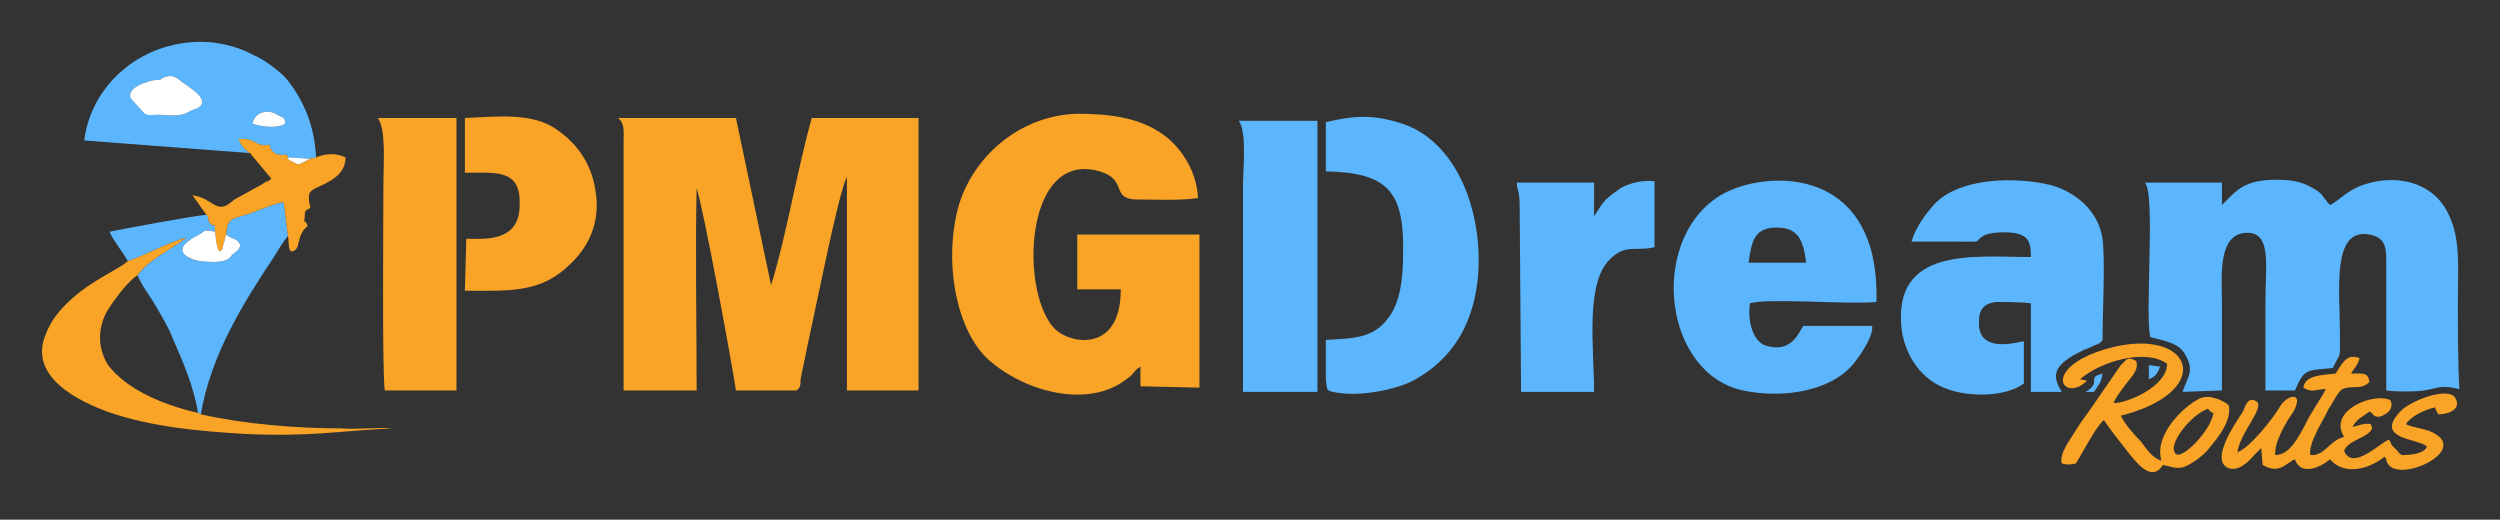
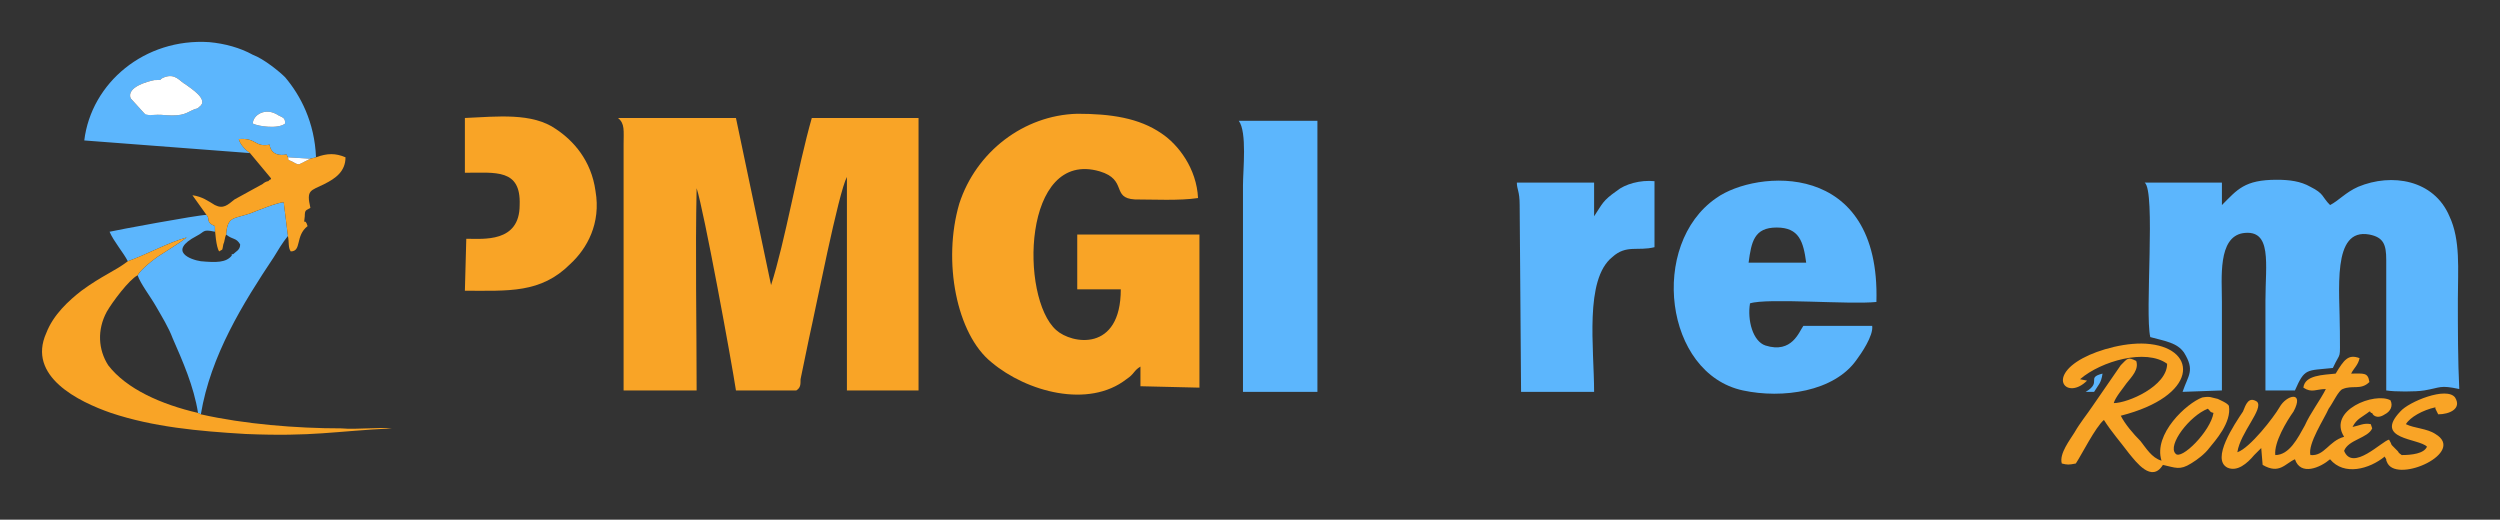
<svg xmlns="http://www.w3.org/2000/svg" version="1.2" viewBox="0 0 178 37" width="178" height="37">
  <rect x="0" y="0" width="178" height="37" fill="#333333" stroke="none" />
  <title>logo</title>
  <style>
		.s0 { fill: #f9a426 } 
		.s1 { fill: #5cb6fd } 
		.s2 { fill: #ffffff } 
	</style>
  <g id="Layer_x0020_1 copy">
    <g id="_2698356294576">
      <path fill-rule="evenodd" class="s0" d="m44.4 27.8h5.2c0-4.6-0.1-9.8 0-14.4 0.5 1.5 2.5 12.4 2.8 14.4h4.3c0.3-0.2 0.3-0.4 0.3-0.8l0.6-2.9c0.5-2.2 2.1-10.4 2.7-11.5v15.2h5.1v-19.4h-7.6c-1 3.5-1.9 8.8-2.9 11.9l-2.5-11.9h-8.4c0.5 0.4 0.4 0.9 0.4 1.9v17.5z" />
      <path fill-rule="evenodd" class="s1" d="m158.2 14.6v-1.6h-5.5c0.8 0.6 0 9.3 0.4 11 1.1 0.3 1.9 0.4 2.4 1.1 0.8 1.3 0.3 1.6-0.1 2.8l2.8-0.1q0-3.1 0-6.3c0-1.7-0.3-4.6 1.5-4.9 2.1-0.3 1.6 2.2 1.6 4.8q0 3.2 0 6.4h2.1c0.7-1.6 0.8-1.4 2.7-1.6 0.6-1.3 0.5-0.4 0.5-2.6 0-2.9-0.6-7.4 2.1-6.9 1 0.2 1.2 0.7 1.2 1.8v9.3c0.6 0.1 2.1 0.1 2.7 0 1.2-0.2 1.1-0.4 2.5-0.1-0.1-2-0.1-4.3-0.1-6.4 0-2.1 0.2-4.2-0.6-5.9-1.1-2.6-4.1-3.1-6.5-2.1-0.9 0.4-1.4 1-2 1.3-0.6-0.6-0.4-0.8-1.4-1.3-0.7-0.4-1.5-0.5-2.4-0.5-2.3 0-2.8 0.7-3.9 1.8z" />
      <path fill-rule="evenodd" class="s0" d="m81.2 26.1v1.4l4.2 0.1v-10.9h-8.7v3.9h3.1c0 4.5-3.5 3.9-4.6 2.9-2.6-2.3-2.4-12.9 3.1-11.3 2 0.6 0.8 1.9 2.5 2 1.3 0 3.2 0.1 4.5-0.1-0.1-2.1-1.4-3.8-2.6-4.6-1.6-1.1-3.6-1.4-6-1.4-3.8 0.1-7.2 2.7-8.4 6.4-1.2 4.1-0.2 9.3 2.3 11.3 2.5 2.1 6.9 3.3 9.6 1.2 0.6-0.4 0.5-0.6 1-0.9z" />
-       <path fill-rule="evenodd" class="s1" d="m136.1 17.2q1.4 0 2.7 0c2.7 0 1.6 0.1 2.4-0.4 0.5-0.3 1.7-0.3 2.3-0.2 0.9 0.2 1.1 0.6 1.1 1.7-4 0-9.9-0.8-9.2 5.2 0.3 2 1.5 3.5 3 4.1 1.6 0.7 4.4 0.7 5.7-0.3v-3c-0.3 0-3.3 1-3.2-1.4 0-0.9 0.4-1.3 1.2-1.4 0.5 0 1.9 0 2.5 0.1v6.3h2.2c-0.7-1.1-0.5-1.7 0.5-2.4 0.3-0.2 0.7-0.4 1.1-0.6 0.3-0.1 0.5-0.2 0.7-0.3 0.3-0.1 0.5-0.2 0.6-0.4 0-1.8 0.2-5.7 0-7.2-0.3-2-1.9-3.3-3.6-3.8-2.3-0.6-6.8-0.7-8.6 1.6-0.5 0.6-1.1 1.4-1.4 2.4z" />
      <path fill-rule="evenodd" class="s1" d="m132.2 25.6c-1.6 2.3-5.3 2.8-8.1 2.2-5.6-1.2-6.7-10.4-1.9-13.7 2.8-2 11.7-2.8 11.4 7.4-1.9 0.2-7.8-0.3-9 0.1-0.2 1.2 0.2 2.7 1.1 3 1.9 0.6 2.4-1 2.7-1.4h4.9c0.1 0.7-0.8 2-1.1 2.4zm-5.7-9.4c-1.6 0-1.8 1-2 2.5h4.1c-0.2-1.5-0.5-2.5-2.1-2.5z" />
-       <path fill-rule="evenodd" class="s1" d="m94.4 8.7v3.5c4.4 0.1 5.6 1.4 5.5 5.9 0 1.7-0.2 3.5-1.1 4.6-1 1.3-2.2 1.4-4.4 1.5q0 1.4 0 2.8c0.1 0.7 0 0.8 0.5 0.9 1.7 0.4 4.5-0.1 5.9-0.9 2.3-1.3 4-3.5 4.4-7 0.5-4.5-1.3-10.1-5.7-11.3-2-0.6-3.4-0.4-5.1 0z" />
      <path fill-rule="evenodd" class="s1" d="m88.5 27.9h5.3v-19.3h-5.6c0.6 0.8 0.3 3.5 0.3 4.6z" />
-       <path fill-rule="evenodd" class="s0" d="m27.4 27.8h5.1v-19.4h-5.6c0.6 0.8 0.4 3.3 0.4 4.5 0 2.1-0.1 13.9 0.1 14.9z" />
      <path fill-rule="evenodd" class="s1" d="m113.5 15.5v-2.5h-5.5c0 0.5 0.2 0.6 0.2 1.6l0.1 13.3h5.2c0-3.1-0.7-8 1.3-9.6 1-0.9 1.8-0.4 3-0.7v-4.7c-1-0.1-2.1 0.2-2.7 0.7-1 0.7-1 0.9-1.6 1.8z" />
      <path fill-rule="evenodd" class="s1" d="m17.8 10.9l-11.8-0.9c0.5-4.1 4.3-7.3 8.9-7 1.1 0.1 2.2 0.4 3.1 0.9 0.8 0.3 1.9 1.2 2.3 1.6 1.1 1.3 2.1 3.2 2.2 5.7l-0.4 0.1-1.6-0.1-0.1-0.2c-1.1 0.2-1.2-0.6-1.2-0.7-1.1 0.2-0.9-0.5-2.2-0.4 0.1 0.4 0.5 0.8 0.8 1zm-6.1-5.4c-0.5 0.2 0 0.2-0.7 0.2-0.5 0.1-2 0.5-1.7 1.3l1 1.1c0.4 0.1 0.5 0 1.5 0.1 1.3 0.1 1.5-0.2 2-0.4 0.2-0.1 0.2 0 0.4-0.2 0.7-0.5-0.6-1.3-1-1.6-0.4-0.2-0.7-0.8-1.5-0.5zm8.6 3.3c0-0.4-0.1-0.4-0.5-0.6-0.9-0.6-1.8 0-1.8 0.6 0.4 0.2 1.8 0.4 2.3 0z" />
      <path fill-rule="evenodd" class="s0" d="m33.1 12.3c2.2 0 4-0.3 3.9 2.3 0 2.7-2.6 2.4-3.8 2.4l-0.1 3.7c3.1 0 5.4 0.2 7.5-1.9 1.2-1.1 2.2-2.9 1.8-5.2-0.3-2.2-1.6-3.6-2.8-4.4-1.7-1.2-4.2-0.9-6.5-0.8 0 0 0 3.9 0 3.9z" />
      <path fill-rule="evenodd" class="s1" d="m9.8 19.6c0.2 0.6 0.9 1.5 1.3 2.2 0.4 0.7 0.9 1.5 1.2 2.3 0.7 1.6 1.5 3.4 1.8 5.3l0.2 0.1c0.7-4.2 3-7.9 5.2-11.2 0.3-0.5 0.6-1 1-1.5l-0.3-2.4c-0.4 0-1.9 0.6-2.4 0.8-1.2 0.4-1.6 0.2-1.7 1.5 0.5 0.4 0.7 0.2 1 0.7 0 0.4-0.3 0.5-0.5 0.7q0 0-0.1 0 0 0.1 0 0.1c-0.4 0.5-1.1 0.5-2.2 0.4-0.7-0.1-2.4-0.7-0.3-1.8 0.6-0.3 0.4-0.5 1.3-0.3v-0.4c-0.7-0.3-0.3-0.5-0.6-0.8-0.6 0-6.5 1.1-6.9 1.2 0.3 0.7 1 1.5 1.3 2.1 1.4-0.5 2.8-1.3 4.2-1.7-0.5 0.4-1.2 0.8-1.8 1.2-0.5 0.3-1.5 1.1-1.7 1.5z" />
      <path fill-rule="evenodd" class="s0" d="m9.1 18.6c-0.9 0.7-1.8 1-3.3 2.1-0.9 0.7-2 1.7-2.5 3-1.4 3.1 2.3 4.9 4.6 5.7 3 1 6.2 1.3 9.6 1.5 4.8 0.2 6.3-0.2 10.4-0.4-0.9-0.1-2.5 0.1-3.6 0-3.2 0-6.9-0.3-10-1l-0.2-0.1c-2.6-0.6-5.1-1.7-6.4-3.4-0.7-1.1-0.8-2.5-0.1-3.8 0.4-0.7 1.6-2.3 2.2-2.6 0.2-0.4 1.2-1.2 1.7-1.5 0.6-0.4 1.3-0.8 1.8-1.2-1.4 0.4-2.8 1.2-4.2 1.7z" />
      <path fill-rule="evenodd" class="s0" d="m167.4 26.6c0.2-0.4 0.5-0.6 0.6-1.1-0.8-0.3-1.1 0.1-1.7 1.1-0.9 0.1-2.2 0.1-2.3 1 0.6 0.4 0.9 0.1 1.6 0.1-0.4 0.8-1.1 1.7-1.5 2.6-0.5 0.9-1.1 2.1-2.1 2.1-0.1-0.9 0.8-2.4 1.3-3.1 0.8-1.5-0.5-1.2-1-0.3-0.4 0.7-2.1 2.9-3 3.2 0.2-1.4 1.9-3.1 1.4-3.6-0.6-0.4-0.8 0.2-1 0.7-0.6 0.9-2.3 3.4-1.1 4 0.7 0.3 1.4-0.3 1.9-0.9l0.5-0.5 0.1 1.2c1.2 0.7 1.6-0.1 2.3-0.4 0.4 1.2 1.8 0.6 2.5 0 1 1.2 2.8 0.7 3.9-0.2 0 0.1 0 0 0.1 0.2 0 0.1 0 0.1 0.1 0.3 0.8 1.4 5.6-0.8 3.4-2.1-0.6-0.4-1.5-0.4-2.1-0.7 0.3-0.5 1.2-1 2.1-1.2q0 0.1 0 0.1l0.2 0.4c0.8 0 1.7-0.4 1.2-1.2-0.6-0.8-3.3 0.3-3.9 1-1.9 2 1.3 1.9 1.9 2.5-0.2 0.5-1.1 0.6-1.8 0.6-0.4-0.3-0.1-0.1-0.3-0.3l-0.2-0.2c-0.4-0.4-0.1-0.1-0.4-0.6-0.5 0.1-2.6 2.3-3.2 0.8 0.3-0.8 1.7-0.9 2-1.6l-0.1-0.3c-0.5-0.1-0.8 0.1-1.3 0.2 0.3-0.6 0.7-0.7 1.2-1.1q0.1 0 0.1 0.1 0 0 0.1 0c0 0.1 0.3 0.5 0.9 0.1 0.4-0.2 0.6-0.6 0.4-1-1.1-0.6-4.5 0.7-3.3 2.6-1.1 0.3-1.4 1.4-2.4 1.3-0.2-0.8 1-2.6 1.3-3.3 0.3-0.4 0.7-1.3 1-1.4 0.7-0.3 1.3 0.1 1.9-0.5-0.1-0.7-0.4-0.6-1.3-0.6z" />
      <path fill-rule="evenodd" class="s0" d="m148.6 27.1c-1.4 1.4-2.9-0.2-0.3-1.6 1.1-0.6 3.2-1.2 4.8-1 3.4 0.4 3.4 3.7-2.1 5.1 0.3 0.6 0.9 1.3 1.4 1.8 0.4 0.5 0.8 1.2 1.5 1.4-0.6-1.9 1.8-4.1 2.9-4.5 0.6-0.1 0.6 0 1.1 0.1 0.2 0.1 0.7 0.3 0.8 0.5 0.2 1.2-1 2.5-1.4 3-0.3 0.4-0.8 0.8-1.3 1.1-0.8 0.5-1.1 0.3-2 0.1-0.8 1.3-1.9-0.2-2.4-0.8-0.6-0.8-1.3-1.6-1.8-2.4-0.6 0.5-1.6 2.5-2 3.1-0.5 0.1-0.6 0.1-1 0-0.2-0.7 0.6-1.7 0.9-2.2 0.4-0.7 0.9-1.3 1.3-1.9l2-2.9c0.5-0.5 0.5-0.6 1.1-0.3 0.2 0.6-0.3 1.1-0.7 1.6-0.2 0.3-0.8 1-0.9 1.4 1 0 3.8-1.2 3.8-2.8-1.5-1.1-4.7-0.2-6.2 1.1 0 0 0.5 0.1 0.5 0.1zm9 2.3c-0.3-0.1-0.1 0-0.4-0.3-1.3 0.5-2.9 2.6-2.3 3.2 0.4 0.5 2.5-1.6 2.7-2.9z" />
      <path fill-rule="evenodd" class="s0" d="m17.8 10.9l1.5 1.8c0 0 0 0 0 0 0 0.1-0.1 0.1-0.1 0.1l-0.1 0.1c-0.1 0-0.3 0.1-0.4 0.2l-2 1.1c-0.5 0.4-0.8 0.7-1.4 0.4-0.5-0.3-0.9-0.6-1.6-0.7l1 1.4c0.3 0.3-0.1 0.5 0.6 0.8 0 0.4 0.1 1.5 0.3 1.8 0.3-0.2 0.2 0 0.3-0.5 0.1-0.2 0.1-0.5 0.2-0.7 0.1-1.3 0.5-1.1 1.7-1.5 0.5-0.2 2-0.8 2.4-0.8l0.3 2.4c0.1 0.5 0 0.8 0.2 1.1 0.8 0 0.3-1.1 1.2-1.8-0.2-0.7-0.3 0.1-0.2-0.7 0-0.5 0.1-0.4 0.4-0.6-0.3-1.3 0-1.2 1-1.7 0.8-0.4 1.5-0.9 1.5-1.9-0.7-0.3-1.3-0.3-2.1 0l-0.4 0.1-0.8 0.4c-0.2 0-0.3-0.1-0.5-0.2-0.4-0.2-0.2 0-0.3-0.3l-0.1-0.2c-1.1 0.2-1.2-0.6-1.2-0.7-1.1 0.2-0.9-0.5-2.2-0.4 0.1 0.4 0.5 0.8 0.8 1z" />
      <path fill-rule="evenodd" class="s2" d="m11.7 5.5c-0.5 0.2 0 0.2-0.7 0.2-0.5 0.1-2 0.5-1.7 1.3l1 1.1c0.4 0.2 0.5 0 1.5 0.1 1.3 0.1 1.5-0.2 2-0.4 0.2-0.1 0.2 0 0.4-0.2 0.7-0.5-0.6-1.3-1-1.6-0.4-0.2-0.7-0.8-1.5-0.5z" />
-       <path fill-rule="evenodd" class="s2" d="m16.1 16.7c-0.1 0.2-0.1 0.5-0.2 0.7-0.1 0.5 0 0.3-0.3 0.5-0.2-0.3-0.3-1.4-0.3-1.8v0.4c-0.9-0.2-0.7 0-1.3 0.3-2.1 1.1-0.4 1.7 0.3 1.8 1.1 0.1 1.8 0.1 2.2-0.4q0 0 0-0.1 0.1 0 0.1 0c0.2-0.2 0.5-0.3 0.5-0.7-0.3-0.5-0.5-0.3-1-0.7z" />
      <path fill-rule="evenodd" class="s2" d="m18 8.8c0.4 0.2 1.8 0.4 2.3 0 0-0.4-0.1-0.4-0.5-0.6-0.9-0.6-1.8 0-1.8 0.6z" />
      <path fill-rule="evenodd" class="s1" d="m148.5 27.9h0.6c0.3-0.5 0.5-0.6 0.6-1.3-1.2 0.3 0 0.6-1.2 1.3z" />
-       <path fill-rule="evenodd" class="s1" d="m153 27c0.5-0.2 0.6-0.4 0.8-0.9l-0.8-0.1z" />
      <path fill-rule="evenodd" class="s2" d="m22.1 11.3l-1.6-0.1c0.1 0.3-0.1 0.1 0.3 0.3 0.2 0.1 0.3 0.2 0.5 0.2 0 0 0.8-0.4 0.8-0.4z" />
    </g>
  </g>
</svg>